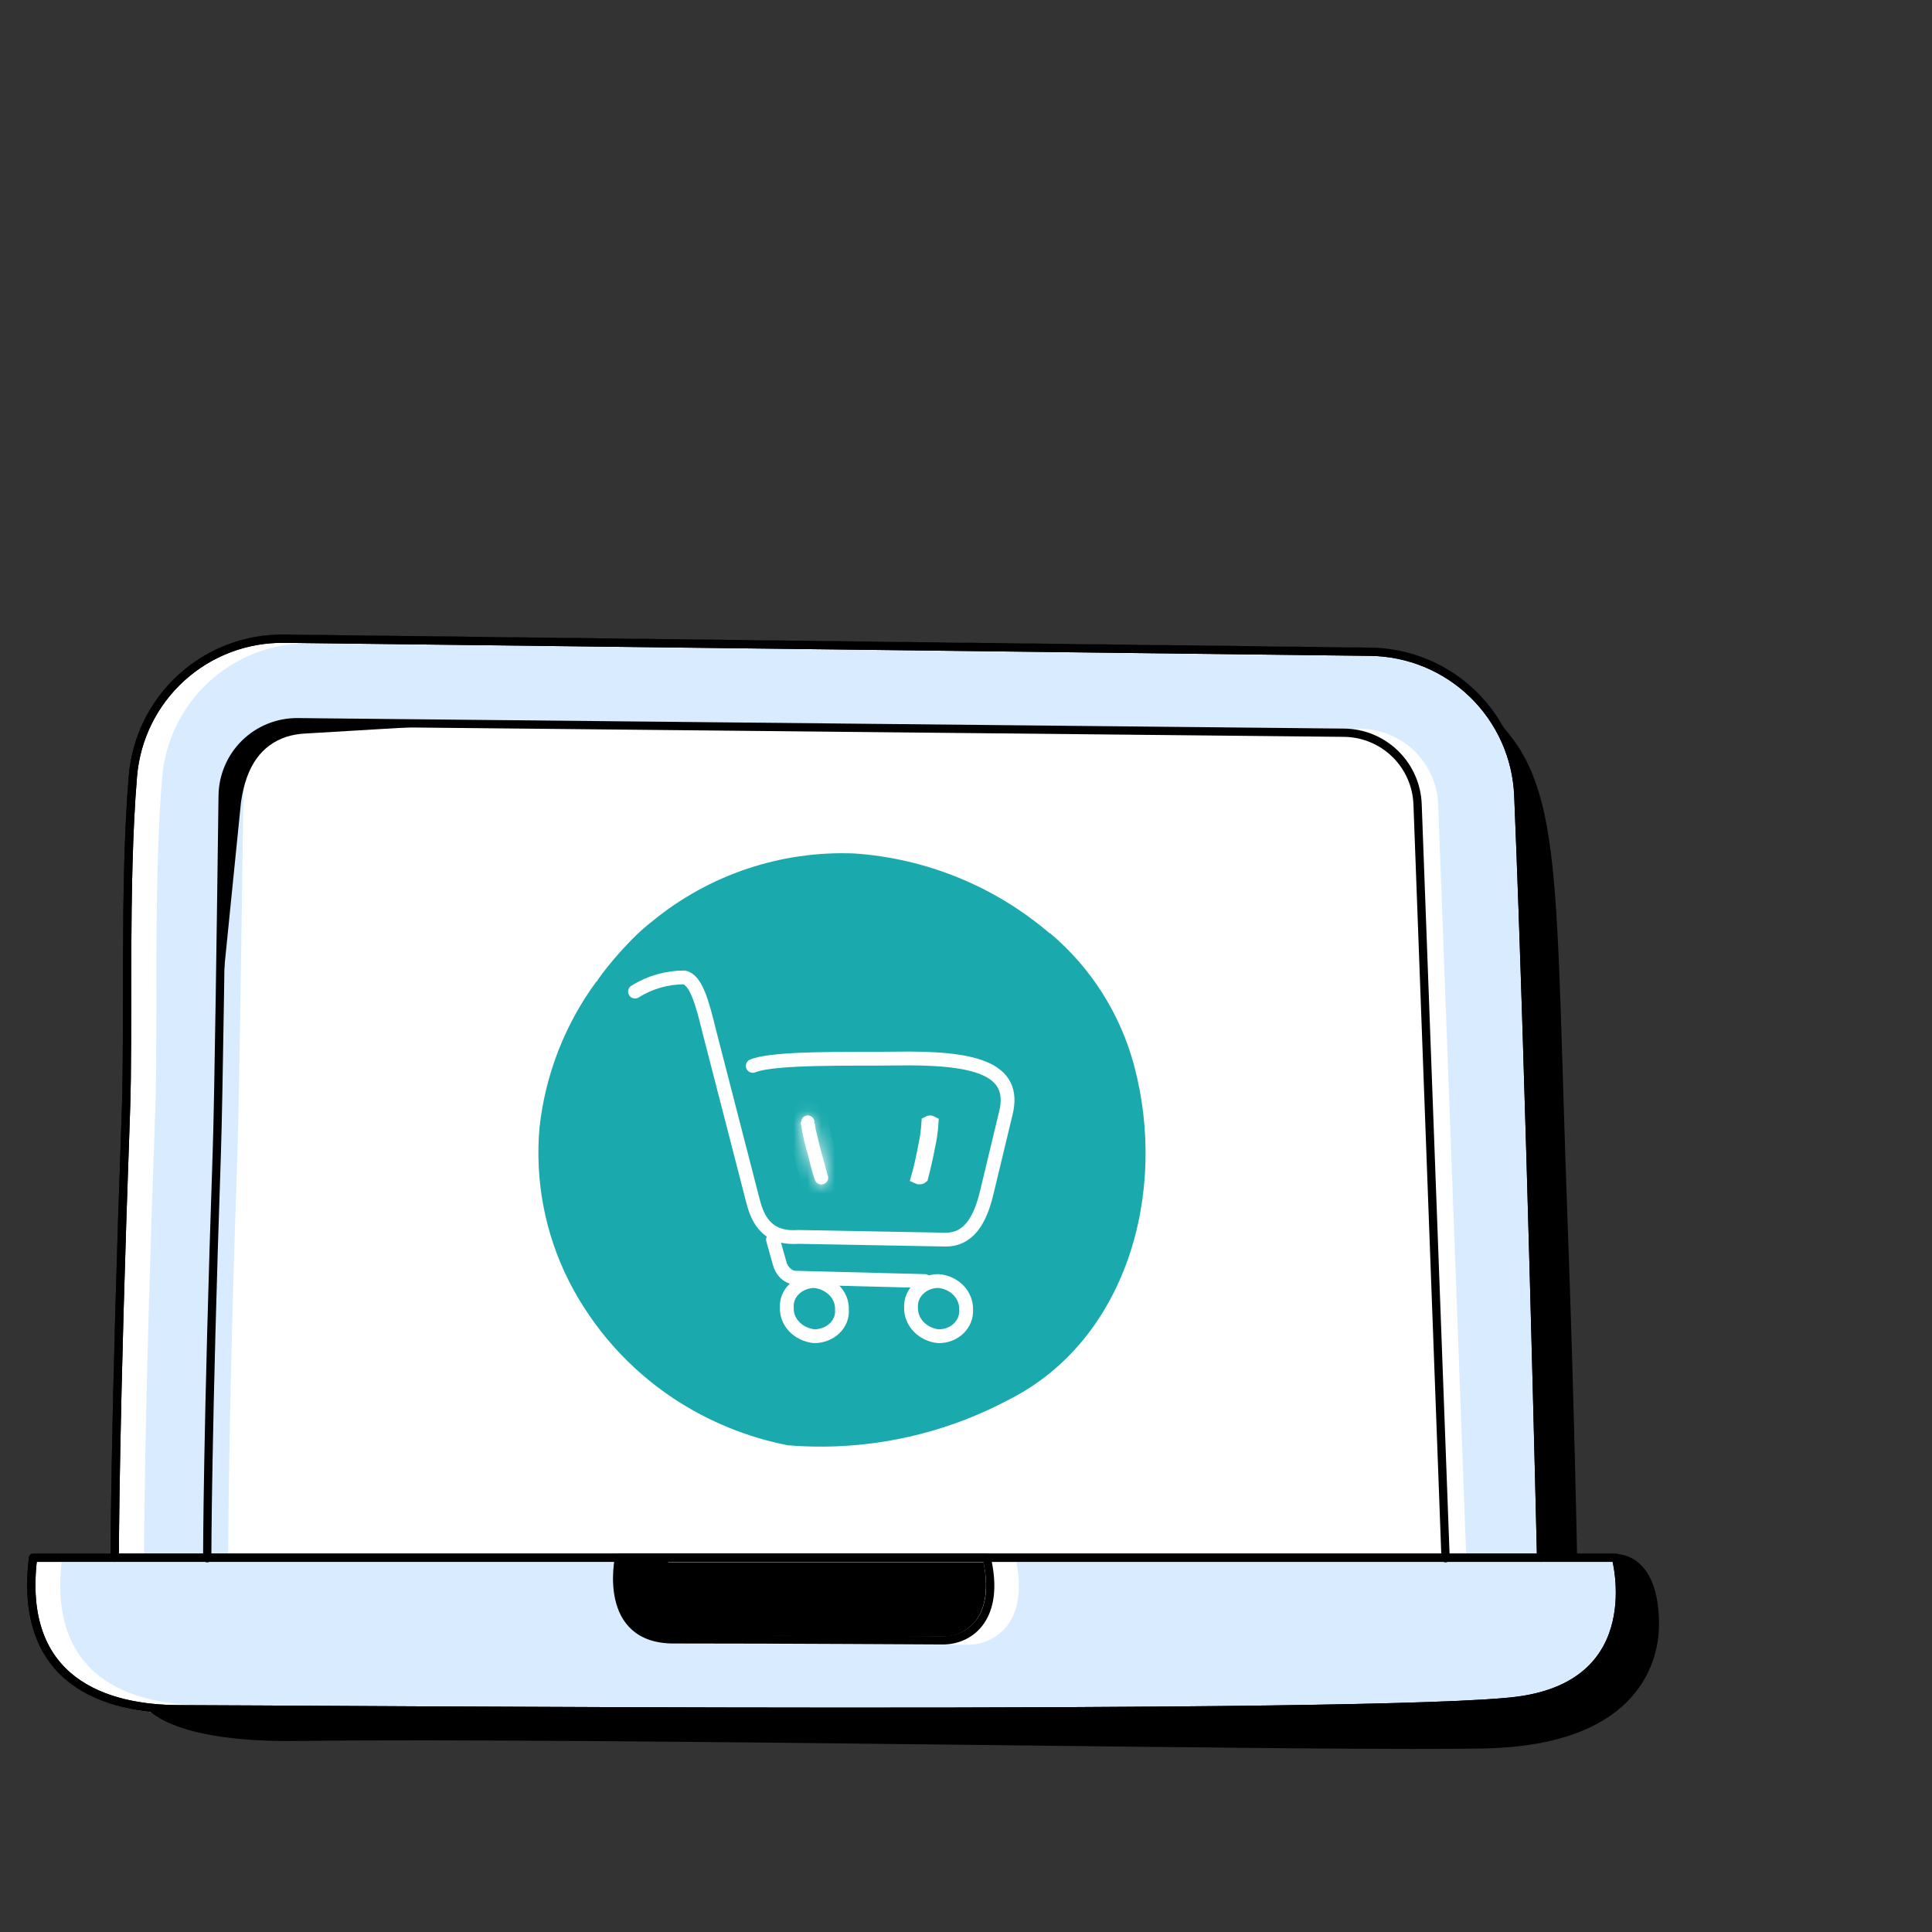
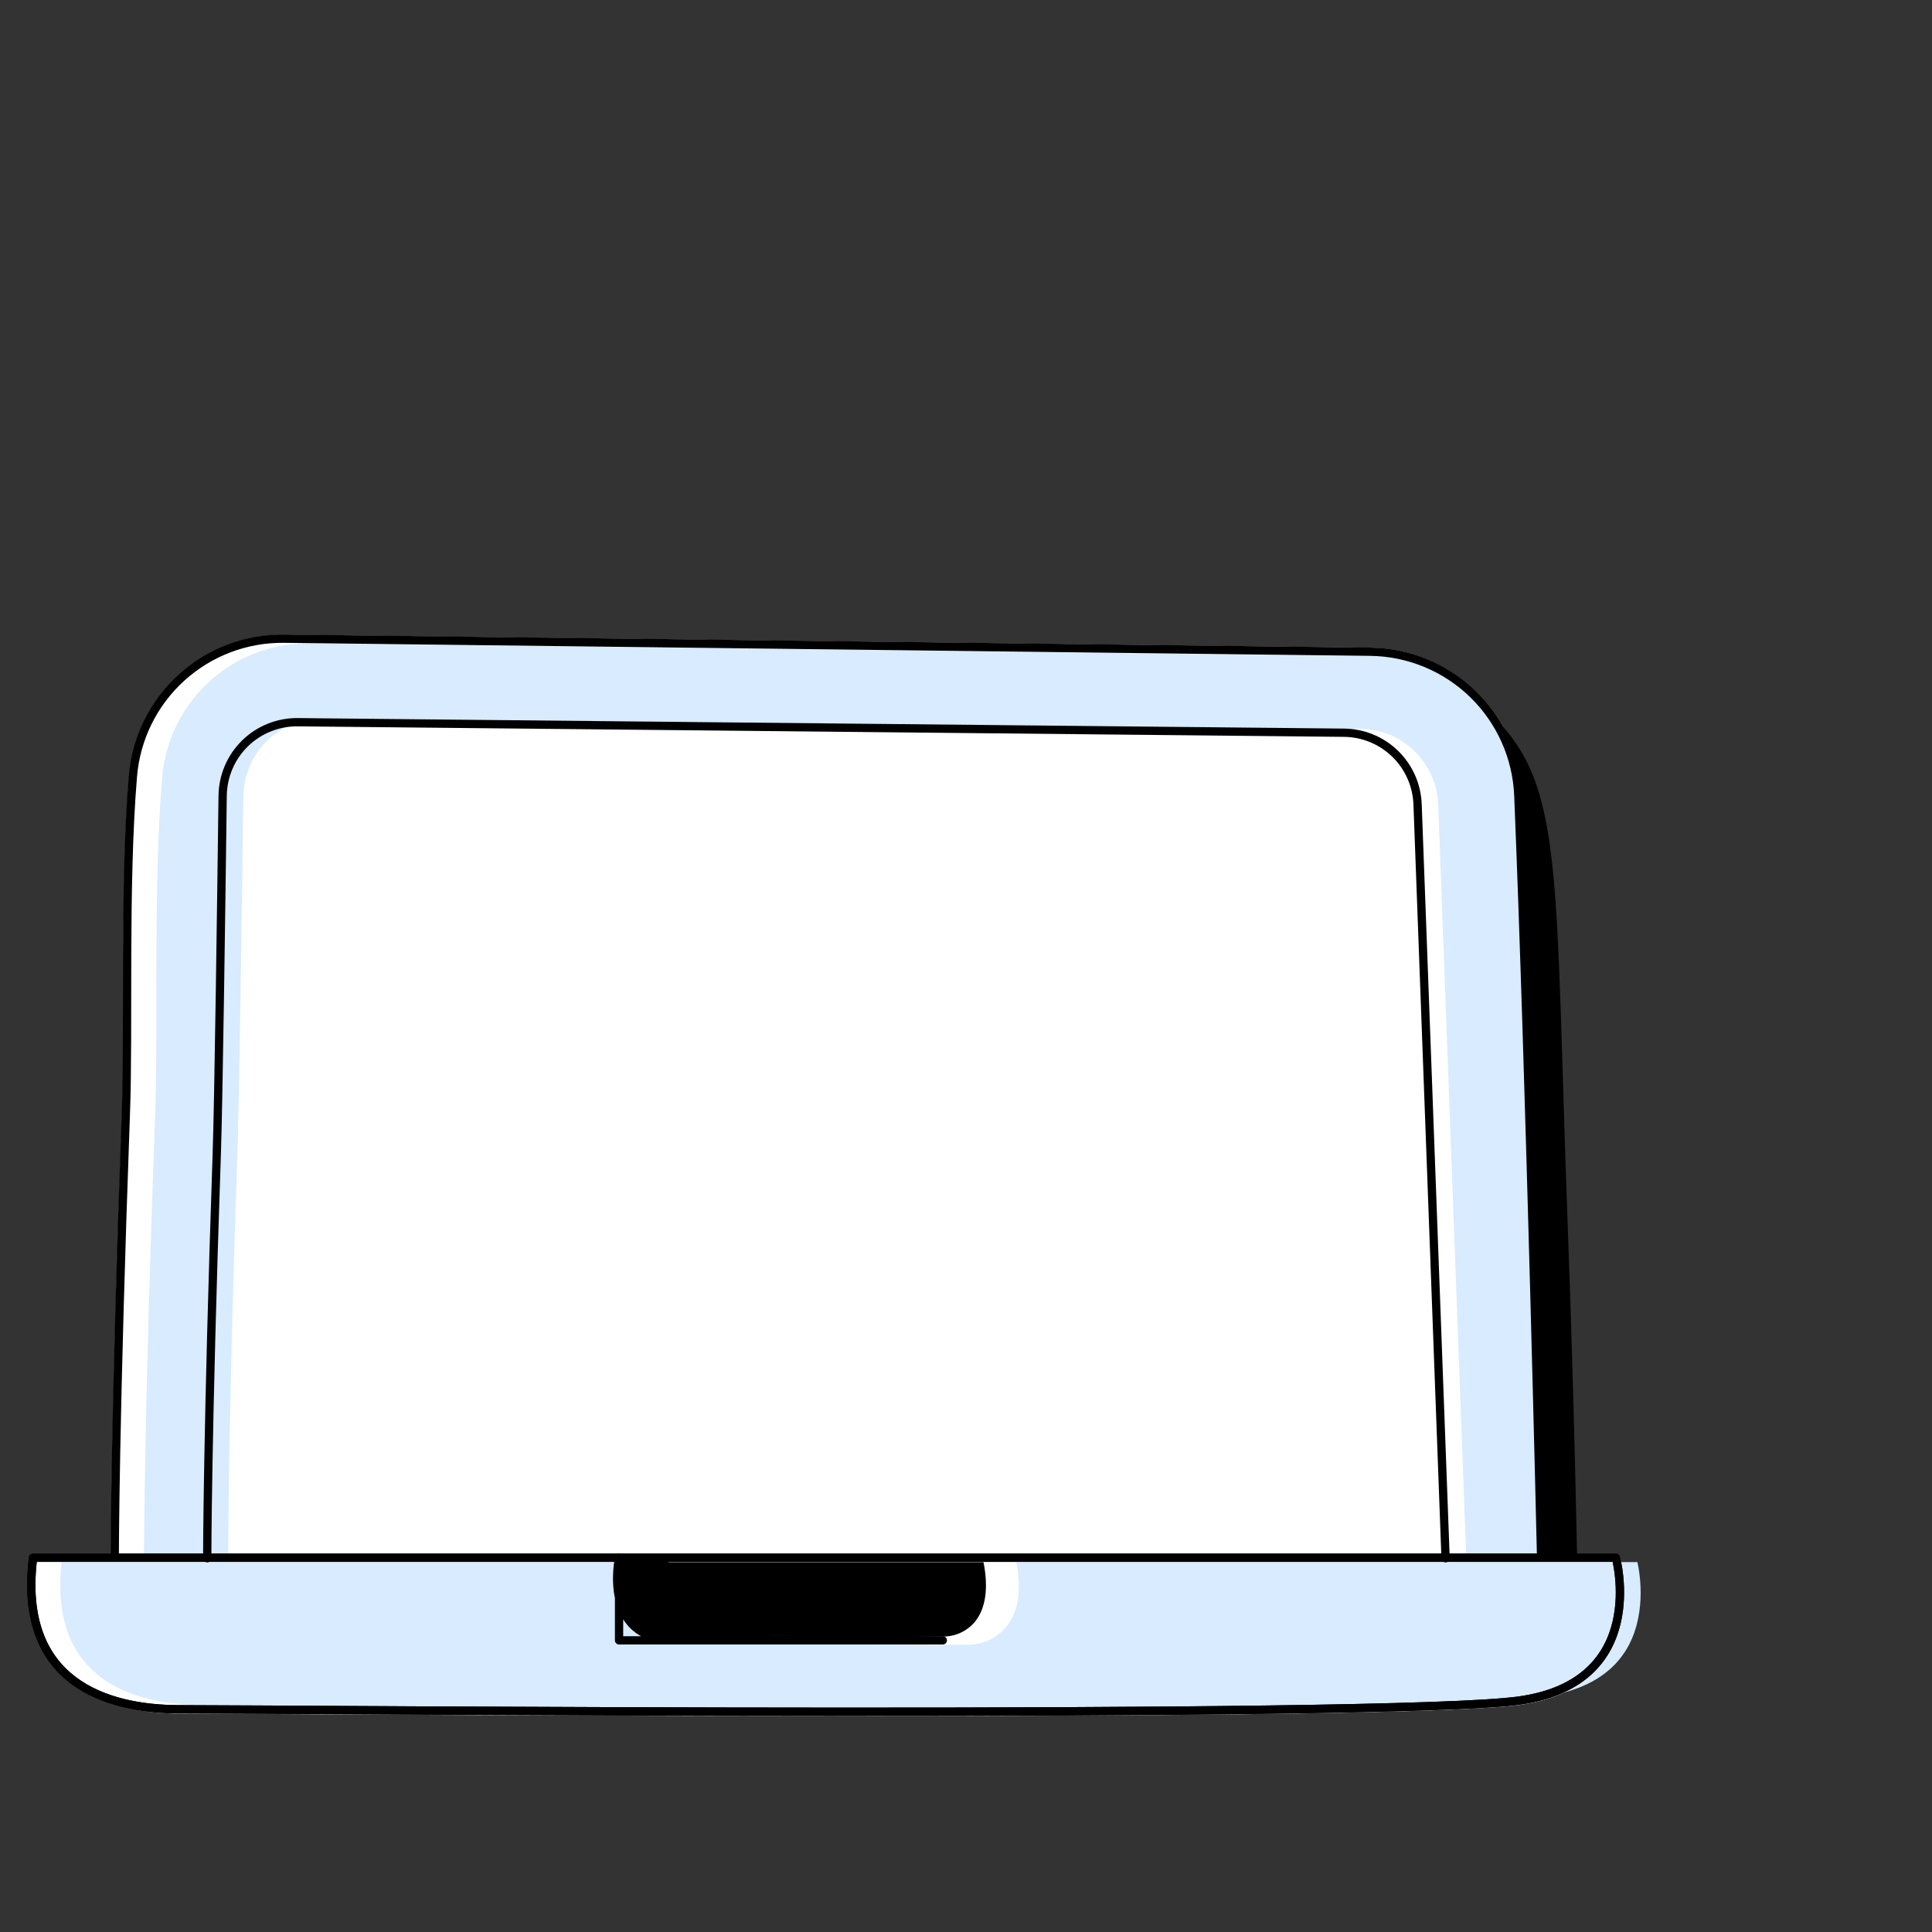
<svg xmlns="http://www.w3.org/2000/svg" width="140" height="140" viewBox="0 0 140 140" fill="none">
  <rect x="0" y="0" width="140" height="140" fill="#333333" stroke="none" />
  <path d="M117.382 112.819C117.365 112.756 117.328 112.7 117.276 112.66C117.224 112.62 117.161 112.598 117.095 112.598H111.949C111.866 109.179 111.112 76.677 110.322 57.656C110.204 54.798 108.996 52.094 106.946 50.1C104.896 48.107 102.159 46.976 99.301 46.94L20.597 46H20.46C17.668 46.015 14.983 47.072 12.93 48.965C10.877 50.857 9.604 53.449 9.361 56.231C8.942 61.267 8.936 67.337 8.936 72.689C8.936 75.683 8.936 78.479 8.852 80.622C8.122 100.618 8.05 110.778 8.044 112.598H2.426C2.354 112.599 2.284 112.626 2.23 112.674C2.176 112.723 2.142 112.789 2.133 112.861C1.696 116.316 2.336 119.04 4.03 120.955C6.375 123.614 10.258 124.176 13.1 124.176L20.807 124.212C30.236 124.266 46.289 124.35 62.271 124.35C83.948 124.35 105.482 124.188 110.137 123.542C113.068 123.135 115.186 121.967 116.437 120.069C118.483 116.938 117.43 112.987 117.382 112.819Z" fill="white" />
  <path d="M104.447 112.597L102.424 58.309C102.377 56.996 101.825 55.753 100.885 54.838C99.944 53.922 98.687 53.405 97.375 53.393L21.591 52.633C20.24 52.622 18.94 53.145 17.974 54.09C17.008 55.034 16.454 56.323 16.433 57.674C16.332 65.702 16.14 79.736 16.009 83.549C15.41 101.611 15.32 110.849 15.315 112.597H104.465H104.447Z" fill="white" />
  <path d="M17.204 83.544C17.336 79.743 17.528 65.709 17.635 57.687C17.656 56.187 18.265 54.755 19.332 53.701C20.399 52.646 21.838 52.055 23.337 52.053H23.391L98.577 52.814C100.042 52.827 101.447 53.404 102.498 54.427C103.549 55.449 104.165 56.838 104.219 58.303L106.241 112.616H112.547C112.464 109.138 111.112 76.695 110.322 57.699C110.21 54.994 109.067 52.435 107.127 50.549C105.187 48.662 102.598 47.592 99.893 47.557L22.386 46.617H22.254C19.615 46.631 17.076 47.63 15.134 49.418C13.191 51.206 11.986 53.655 11.754 56.286C11.335 61.291 11.335 67.35 11.329 72.69C11.329 75.683 11.329 78.491 11.245 80.641C10.515 100.625 10.444 110.784 10.438 112.598H16.54C16.54 110.85 16.582 101.6 17.204 83.544Z" fill="#D8EBFF" />
  <path d="M45.858 117.334C46.224 117.745 46.679 118.067 47.188 118.275C47.697 118.483 48.248 118.57 48.796 118.531C54.899 118.531 61.774 118.567 65.466 118.591H68.308C68.759 118.598 69.206 118.502 69.615 118.312C70.025 118.121 70.386 117.84 70.671 117.49C71.437 116.526 71.634 115.047 71.269 113.203H45.123C45.003 113.904 44.799 116.005 45.858 117.334Z" fill="black" />
  <path d="M118.651 113.195H106.619H106.565H106.493H73.651C74.142 115.662 73.555 117.093 72.945 117.853C72.604 118.274 72.172 118.612 71.682 118.842C71.192 119.072 70.656 119.188 70.115 119.182H67.273C63.581 119.182 56.7 119.122 50.609 119.122C49.972 119.165 49.333 119.06 48.742 118.817C48.151 118.575 47.623 118.2 47.199 117.721C46.002 116.243 46.176 114.063 46.302 113.207H16.876C16.854 113.21 16.832 113.21 16.81 113.207C16.788 113.211 16.766 113.211 16.744 113.207H4.461C4.114 116.356 4.712 118.835 6.256 120.571C8.458 123.062 12.161 123.565 14.878 123.565L22.584 123.6C44.794 123.72 103.777 124.049 111.842 122.936C114.594 122.559 116.575 121.475 117.724 119.733C119.363 117.242 118.854 114.075 118.651 113.195Z" fill="#D8EBFF" />
-   <path d="M120.218 117.716C120.218 112.364 117.029 112.609 117.029 112.609C117.029 112.609 119.471 121.955 109.969 123.272C100.468 124.589 13.741 123.368 10.605 123.721C10.605 123.721 12.173 126.277 21.525 126.157C42.795 125.882 98.23 126.966 107.845 126.69C119.806 126.343 120.218 119.201 120.218 117.716Z" fill="black" />
  <path d="M44.967 112.818C44.741 113.486 44.65 114.191 44.698 114.894C44.746 115.597 44.933 116.283 45.248 116.913C45.99 118.614 46.87 119.248 58.232 118.662C58.232 118.662 53.391 118.662 50.202 117.267C48.569 116.554 48.479 114.465 48.407 112.818H44.967Z" fill="black" />
  <path d="M108.15 51.879C108.15 51.879 109.987 51.879 110.221 62.601C110.508 76.156 110.819 79.879 111.154 90.015C111.573 101.989 111.794 112.855 111.794 112.855H114.283C114.283 112.855 114.074 101.618 113.613 89.117C112.656 63.146 113.374 56.902 108.15 51.879Z" fill="black" />
-   <path d="M8.314 112.88C8.314 112.88 8.314 102.954 9.122 80.611C9.344 74.708 8.973 64.123 9.631 56.238C9.861 53.499 11.119 50.949 13.153 49.102C15.187 47.254 17.845 46.247 20.592 46.282L99.302 47.228C102.083 47.261 104.745 48.361 106.74 50.3C108.735 52.239 109.91 54.87 110.024 57.651C110.861 77.869 111.675 112.88 111.675 112.88" stroke="black" stroke-width="0.6" stroke-linecap="round" stroke-linejoin="round" />
  <path d="M15.016 112.915C15.016 112.915 15.016 103.875 15.71 83.538C15.841 79.718 16.033 65.577 16.134 57.675C16.141 56.965 16.287 56.264 16.565 55.611C16.843 54.958 17.247 54.366 17.754 53.87C18.261 53.374 18.861 52.983 19.52 52.719C20.178 52.456 20.882 52.325 21.591 52.334L97.375 53.095C98.765 53.103 100.099 53.65 101.096 54.619C102.093 55.589 102.676 56.907 102.724 58.297L104.752 112.915" stroke="black" stroke-width="0.6" stroke-linecap="round" stroke-linejoin="round" />
  <path d="M2.397 112.879H117.095C117.095 112.879 119.578 121.913 110.077 123.23C100.576 124.547 20.574 123.859 13.071 123.859C7.656 123.877 1.278 121.859 2.397 112.879Z" stroke="black" stroke-width="0.6" stroke-linecap="round" stroke-linejoin="round" />
-   <path d="M44.859 112.879C44.859 112.879 43.579 118.794 48.808 118.794C57.268 118.794 67.051 118.866 68.319 118.866C70.36 118.866 72.508 117.16 71.496 112.879H44.859Z" stroke="black" stroke-width="0.6" stroke-linecap="round" stroke-linejoin="round" />
+   <path d="M44.859 112.879C44.859 112.879 43.579 118.794 48.808 118.794C57.268 118.794 67.051 118.866 68.319 118.866H44.859Z" stroke="black" stroke-width="0.6" stroke-linecap="round" stroke-linejoin="round" />
  <path d="M8.314 112.88C8.314 112.88 8.314 102.954 9.122 80.611C9.344 74.708 8.973 64.123 9.631 56.238C9.861 53.499 11.119 50.949 13.153 49.102C15.187 47.254 17.845 46.247 20.592 46.282L99.302 47.228C102.083 47.261 104.745 48.361 106.74 50.3C108.735 52.239 109.91 54.87 110.024 57.651C110.861 77.869 111.675 112.88 111.675 112.88" stroke="black" stroke-width="0.6" stroke-linecap="round" stroke-linejoin="round" />
  <path d="M2.397 112.879H117.095C117.095 112.879 119.578 121.913 110.077 123.23C100.576 124.547 20.574 123.859 13.071 123.859C7.656 123.877 1.278 121.859 2.397 112.879Z" stroke="black" stroke-width="0.6" stroke-linecap="round" stroke-linejoin="round" />
-   <path d="M30.566 52.651L21.872 52.363C20.454 52.356 19.087 52.9 18.062 53.88C17.036 54.861 16.431 56.202 16.373 57.62L15.596 76.646L17.462 58.141C17.833 55.501 18.946 53.998 20.753 53.393C21.2 53.254 21.662 53.173 22.129 53.154L30.566 52.651Z" fill="black" />
-   <path d="M73.15 101.4C68.228 104.032 62.653 105.188 57.091 104.73C54.141 104.153 51.331 103.004 48.821 101.348C45.588 99.207 42.966 96.263 41.21 92.803C39.482 89.365 38.75 85.511 39.098 81.678C39.519 77.871 40.932 74.242 43.196 71.153C43.261 71.11 43.31 71.048 43.337 70.975C43.559 70.664 43.789 70.345 44.041 70.041C44.597 69.351 45.182 68.698 45.797 68.068C46.262 67.596 46.758 67.155 47.279 66.748C51.389 63.381 56.587 61.637 61.893 61.845C67.111 62.199 72.077 64.225 76.055 67.623H76.092C79.057 70.121 81.184 73.472 82.183 77.22C84.651 86.447 81.613 97.105 73.15 101.4Z" fill="#1AAAAD" />
  <path d="M46.014 71.855C47.08 71.184 48.319 70.828 49.584 70.828C50.45 71.016 50.901 72.72 51.377 74.662L54.531 86.901C54.826 88.082 55.398 89.811 57.833 89.631L68.543 89.828C70.12 89.828 71.004 88.544 71.506 86.405L72.875 80.713C73.742 77.333 70.475 76.614 64.834 76.708C61.949 76.759 56.169 76.588 54.549 77.239" stroke="white" stroke-miterlimit="10" stroke-linecap="round" />
  <path d="M59.001 92.828C59.57 92.884 60.094 93.13 60.467 93.517C60.84 93.903 61.033 94.401 61.009 94.91C61.028 95.155 60.991 95.401 60.899 95.633C60.806 95.864 60.662 96.077 60.474 96.257C60.285 96.437 60.057 96.58 59.804 96.678C59.551 96.777 59.277 96.828 59.001 96.828C58.436 96.767 57.918 96.519 57.551 96.133C57.183 95.747 56.993 95.252 57.018 94.747C57 94.504 57.038 94.26 57.129 94.03C57.22 93.8 57.362 93.589 57.547 93.41C57.733 93.231 57.957 93.087 58.207 92.987C58.457 92.886 58.727 92.833 59.001 92.828Z" stroke="white" stroke-miterlimit="10" stroke-linecap="round" />
  <path d="M68.001 92.828C68.561 92.873 69.081 93.114 69.455 93.501C69.829 93.888 70.027 94.392 70.011 94.909C70.025 95.159 69.984 95.409 69.889 95.643C69.794 95.878 69.647 96.091 69.459 96.272C69.27 96.451 69.044 96.594 68.793 96.689C68.542 96.785 68.273 96.832 68.001 96.828C67.447 96.772 66.935 96.527 66.567 96.14C66.199 95.753 66.003 95.253 66.016 94.739C66.003 94.492 66.045 94.245 66.139 94.013C66.233 93.781 66.377 93.569 66.563 93.39C66.749 93.211 66.972 93.069 67.219 92.973C67.467 92.876 67.733 92.827 68.001 92.828V92.828Z" stroke="white" stroke-miterlimit="10" stroke-linecap="round" />
  <path d="M56.014 89.828L56.482 91.496C56.552 91.784 56.692 92.041 56.884 92.235C57.077 92.429 57.312 92.55 57.562 92.584L67.014 92.828" stroke="white" stroke-miterlimit="10" stroke-linecap="round" />
  <mask id="path-21-inside-1_61_12139" fill="white">
    <path d="M58.014 81.295C58.128 82.058 58.293 82.813 58.509 83.555C58.671 84.2 58.833 84.853 59.043 85.479C59.253 86.105 60.149 85.806 59.996 85.236C59.844 84.667 59.644 83.985 59.482 83.368C59.377 82.948 59.272 82.537 59.177 82.117C59.128 81.945 59.09 81.77 59.062 81.594C59.062 81.519 59.062 81.454 59.014 81.379C58.967 81.304 59.014 81.323 59.014 81.295C59.014 81.267 59.014 81.426 59.014 81.295C59.012 81.172 58.961 81.055 58.872 80.968C58.783 80.88 58.663 80.831 58.538 80.828C58.411 80.828 58.29 80.877 58.201 80.965C58.111 81.052 58.061 81.171 58.061 81.295H58.014Z" />
  </mask>
  <path d="M58.014 81.295C58.128 82.058 58.293 82.813 58.509 83.555C58.671 84.2 58.833 84.853 59.043 85.479C59.253 86.105 60.149 85.806 59.996 85.236C59.844 84.667 59.644 83.985 59.482 83.368C59.377 82.948 59.272 82.537 59.177 82.117C59.128 81.945 59.09 81.77 59.062 81.594C59.062 81.519 59.062 81.454 59.014 81.379C58.967 81.304 59.014 81.323 59.014 81.295C59.014 81.267 59.014 81.426 59.014 81.295C59.012 81.172 58.961 81.055 58.872 80.968C58.783 80.88 58.663 80.831 58.538 80.828C58.411 80.828 58.29 80.877 58.201 80.965C58.111 81.052 58.061 81.171 58.061 81.295H58.014Z" fill="white" />
  <path d="M58.014 81.295V80.295H56.853L57.025 81.443L58.014 81.295ZM58.509 83.555L59.479 83.311L59.475 83.293L59.469 83.275L58.509 83.555ZM59.482 83.368L58.511 83.611L58.514 83.623L59.482 83.368ZM59.177 82.117L60.152 81.896L60.146 81.871L60.139 81.847L59.177 82.117ZM59.062 81.594H58.062V81.673L58.075 81.751L59.062 81.594ZM59.014 81.295H60.014V81.285L60.014 81.275L59.014 81.295ZM58.538 80.828L58.557 79.828L58.547 79.828H58.538V80.828ZM58.061 81.295V82.295H59.061V81.295H58.061ZM57.025 81.443C57.145 82.251 57.321 83.05 57.549 83.835L59.469 83.275C59.266 82.577 59.11 81.866 59.003 81.147L57.025 81.443ZM57.539 83.799C57.699 84.433 57.871 85.127 58.095 85.797L59.991 85.161C59.796 84.579 59.644 83.966 59.479 83.311L57.539 83.799ZM58.095 85.797C58.229 86.197 58.506 86.52 58.884 86.694C59.243 86.859 59.621 86.858 59.937 86.766C60.545 86.588 61.215 85.921 60.962 84.978L59.03 85.495C58.993 85.356 59.017 85.185 59.11 85.046C59.19 84.928 59.292 84.87 59.374 84.846C59.459 84.822 59.583 84.814 59.72 84.877C59.876 84.949 59.962 85.074 59.991 85.161L58.095 85.797ZM60.962 84.978C60.79 84.335 60.62 83.768 60.449 83.114L58.514 83.623C58.667 84.202 58.897 84.998 59.03 85.495L60.962 84.978ZM60.452 83.126C60.345 82.699 60.244 82.303 60.152 81.896L58.201 82.338C58.3 82.772 58.408 83.197 58.511 83.611L60.452 83.126ZM60.139 81.847C60.102 81.712 60.072 81.575 60.05 81.437L58.075 81.751C58.109 81.965 58.155 82.177 58.214 82.387L60.139 81.847ZM60.062 81.594C60.062 81.52 60.077 81.185 59.858 80.841L58.171 81.917C58.118 81.833 58.085 81.74 58.07 81.654C58.06 81.592 58.062 81.542 58.062 81.594H60.062ZM59.858 80.841C59.866 80.854 59.882 80.88 59.9 80.918C59.917 80.953 59.945 81.017 59.966 81.102C59.987 81.19 60.006 81.321 59.982 81.478C59.956 81.646 59.89 81.792 59.805 81.909C59.729 82.012 59.651 82.076 59.632 82.091C59.627 82.095 59.61 82.108 59.625 82.096C59.631 82.092 59.652 82.075 59.677 82.052C59.729 82.006 59.823 81.912 59.899 81.767C59.979 81.612 60.014 81.449 60.014 81.295H58.014C58.014 81.148 58.048 80.99 58.126 80.841C58.2 80.7 58.29 80.61 58.338 80.567C58.361 80.546 58.381 80.531 58.385 80.528C58.398 80.517 58.379 80.532 58.372 80.538C58.349 80.556 58.267 80.623 58.189 80.731C58.1 80.851 58.032 81.002 58.005 81.176C57.98 81.339 57.999 81.478 58.023 81.575C58.046 81.669 58.078 81.744 58.102 81.793C58.126 81.843 58.151 81.885 58.171 81.917L59.858 80.841ZM60.014 81.295C60.014 81.295 60.014 81.295 60.014 81.295C60.014 81.295 60.014 81.295 60.014 81.295C60.014 81.295 60.014 81.295 60.014 81.295C60.014 81.295 60.014 81.294 60.014 81.294C60.014 81.294 60.014 81.294 60.014 81.294C60.014 81.294 60.014 81.294 60.014 81.294C60.014 81.294 60.014 81.294 60.014 81.294C60.014 81.294 60.014 81.294 60.014 81.294C60.014 81.294 60.014 81.294 60.014 81.294C60.014 81.294 60.014 81.294 60.014 81.294C60.014 81.294 60.014 81.294 60.014 81.293C60.014 81.293 60.014 81.293 60.014 81.293C60.014 81.293 60.014 81.293 60.014 81.293C60.014 81.293 60.014 81.293 60.014 81.293C60.014 81.293 60.014 81.293 60.014 81.293C60.014 81.293 60.014 81.293 60.014 81.293C60.014 81.293 60.014 81.293 60.014 81.293C60.014 81.293 60.014 81.293 60.014 81.293C60.014 81.293 60.014 81.293 60.014 81.293C60.014 81.293 60.014 81.293 60.014 81.293C60.014 81.293 60.014 81.293 60.014 81.293C60.014 81.293 60.014 81.293 60.014 81.293C60.014 81.293 60.014 81.292 60.014 81.292C60.014 81.292 60.014 81.292 60.014 81.292C60.014 81.292 60.014 81.292 60.014 81.292C60.014 81.292 60.014 81.292 60.014 81.292C60.014 81.292 60.014 81.292 60.014 81.292C60.014 81.292 60.014 81.292 60.014 81.292C60.014 81.292 60.014 81.292 60.014 81.292C60.014 81.292 60.014 81.292 60.014 81.292C60.014 81.292 60.014 81.292 60.014 81.292C60.014 81.292 60.014 81.292 60.014 81.292C60.014 81.292 60.014 81.292 60.014 81.292C60.014 81.292 60.014 81.292 60.014 81.292C60.014 81.292 60.014 81.292 60.014 81.292C60.014 81.292 60.014 81.292 60.014 81.292C60.014 81.292 60.014 81.292 60.014 81.292C60.014 81.292 60.014 81.292 60.014 81.292C60.014 81.292 60.014 81.292 60.014 81.292C60.014 81.292 60.014 81.292 60.014 81.292C60.014 81.292 60.014 81.292 60.014 81.292C60.014 81.292 60.014 81.292 60.014 81.292C60.014 81.292 60.014 81.292 60.014 81.292C59.014 81.292 58.014 81.292 58.014 81.292C58.014 81.292 58.014 81.292 58.014 81.292C58.014 81.292 58.014 81.292 58.014 81.292C58.014 81.292 58.014 81.292 58.014 81.292C58.014 81.292 58.014 81.292 58.014 81.292C58.014 81.292 58.014 81.292 58.014 81.292C58.014 81.292 58.014 81.292 58.014 81.292C58.014 81.292 58.014 81.292 58.014 81.292C58.014 81.292 58.014 81.292 58.014 81.292C58.014 81.292 58.014 81.292 58.014 81.292C58.014 81.292 58.014 81.292 58.014 81.292C58.014 81.292 58.014 81.292 58.014 81.292C58.014 81.292 58.014 81.292 58.014 81.292C58.014 81.292 58.014 81.292 58.014 81.292C58.014 81.292 58.014 81.292 58.014 81.292C58.014 81.292 58.014 81.292 58.014 81.292C58.014 81.292 58.014 81.292 58.014 81.292C58.014 81.292 58.014 81.292 58.014 81.292C58.014 81.292 58.014 81.292 58.014 81.292C58.014 81.292 58.014 81.292 58.014 81.292C58.014 81.292 58.014 81.292 58.014 81.292C58.014 81.292 58.014 81.293 58.014 81.293C58.014 81.293 58.014 81.293 58.014 81.293C58.014 81.293 58.014 81.293 58.014 81.293C58.014 81.293 58.014 81.293 58.014 81.293C58.014 81.293 58.014 81.293 58.014 81.293C58.014 81.293 58.014 81.293 58.014 81.293C58.014 81.293 58.014 81.293 58.014 81.293C58.014 81.293 58.014 81.293 58.014 81.293C58.014 81.293 58.014 81.293 58.014 81.293C58.014 81.293 58.014 81.293 58.014 81.293C58.014 81.293 58.014 81.293 58.014 81.293C58.014 81.293 58.014 81.293 58.014 81.293C58.014 81.293 58.014 81.293 58.014 81.293C58.014 81.293 58.014 81.294 58.014 81.294C58.014 81.294 58.014 81.294 58.014 81.294C58.014 81.294 58.014 81.294 58.014 81.294C58.014 81.294 58.014 81.294 58.014 81.294C58.014 81.294 58.014 81.294 58.014 81.294C58.014 81.294 58.014 81.294 58.014 81.294C58.014 81.294 58.014 81.294 58.014 81.294C58.014 81.294 58.014 81.294 58.014 81.294C58.014 81.294 58.014 81.294 58.014 81.294C58.014 81.295 58.014 81.295 58.014 81.295C58.014 81.295 58.014 81.295 58.014 81.295C58.014 81.295 58.014 81.295 58.014 81.295C58.014 81.295 58.014 81.295 58.014 81.295C58.014 81.295 58.014 81.295 58.014 81.295C58.014 81.295 58.014 81.295 58.014 81.295C58.014 81.295 58.014 81.295 58.014 81.296C58.014 81.296 58.014 81.296 58.014 81.296C58.014 81.296 58.014 81.296 58.014 81.296C58.014 81.296 58.014 81.296 58.014 81.296C58.014 81.296 58.014 81.296 58.014 81.296C58.014 81.296 58.014 81.296 58.014 81.296C58.014 81.296 58.014 81.296 58.014 81.296C58.014 81.296 58.014 81.296 58.014 81.296C58.014 81.297 58.014 81.297 58.014 81.297C58.014 81.297 58.014 81.297 58.014 81.297C58.014 81.297 58.014 81.297 58.014 81.297C58.014 81.297 58.014 81.297 58.014 81.297C58.014 81.297 58.014 81.297 58.014 81.297C58.014 81.297 58.014 81.297 58.014 81.297C58.014 81.297 58.014 81.298 58.014 81.298C58.014 81.298 58.014 81.298 58.014 81.298C58.014 81.298 58.014 81.298 58.014 81.298C58.014 81.298 58.014 81.298 58.014 81.298C58.014 81.298 58.014 81.298 58.014 81.298C58.014 81.298 58.014 81.299 58.014 81.299C58.014 81.299 58.014 81.299 58.014 81.299C58.014 81.299 58.014 81.299 58.014 81.299C58.014 81.299 58.014 81.299 58.014 81.299C58.014 81.299 58.014 81.299 58.014 81.299C58.014 81.299 58.014 81.299 58.014 81.299C58.014 81.299 58.014 81.3 58.014 81.3C58.014 81.3 58.014 81.3 58.014 81.3C58.014 81.3 58.014 81.3 58.014 81.3C58.014 81.3 58.014 81.3 58.014 81.3C58.014 81.3 58.014 81.3 58.014 81.3C58.014 81.3 58.014 81.301 58.014 81.301C58.014 81.301 58.014 81.301 58.014 81.301C58.014 81.301 58.014 81.301 58.014 81.301C58.014 81.301 58.014 81.301 58.014 81.301C58.014 81.301 58.014 81.301 58.014 81.302C58.014 81.302 58.014 81.302 58.014 81.302C58.014 81.302 58.014 81.302 58.014 81.302C58.014 81.302 58.014 81.302 58.014 81.302C58.014 81.302 58.014 81.302 58.014 81.302C58.014 81.302 58.014 81.302 58.014 81.302C58.014 81.303 58.014 81.303 58.014 81.303C58.014 81.303 58.014 81.303 58.014 81.303C58.014 81.303 58.014 81.303 58.014 81.303C58.014 81.303 58.014 81.303 58.014 81.303C58.014 81.303 58.014 81.303 58.014 81.304C58.014 81.304 58.014 81.304 58.014 81.304C58.014 81.304 58.014 81.304 58.014 81.304C58.014 81.304 58.014 81.304 58.014 81.304C58.014 81.304 58.014 81.304 58.014 81.305C58.014 81.305 58.014 81.305 58.014 81.305C58.014 81.305 58.014 81.305 58.014 81.305C58.014 81.305 58.014 81.305 58.014 81.305C58.014 81.305 58.014 81.305 58.014 81.305C58.014 81.305 58.014 81.306 58.014 81.306C58.014 81.306 58.014 81.306 58.014 81.306C58.014 81.306 58.014 81.306 58.014 81.306C58.014 81.306 58.014 81.306 58.014 81.306C58.014 81.306 58.014 81.306 58.014 81.307C58.014 81.307 58.014 81.307 58.014 81.307C58.014 81.307 58.014 81.307 58.014 81.307C58.014 81.307 58.014 81.307 58.014 81.307C58.014 81.307 58.014 81.308 58.014 81.308C58.014 81.308 58.014 81.308 58.014 81.308C58.014 81.308 58.014 81.308 58.014 81.308C58.014 81.308 58.014 81.308 58.014 81.308C58.014 81.308 58.014 81.308 58.014 81.308C58.014 81.309 58.014 81.309 58.014 81.309C58.014 81.309 58.014 81.309 58.014 81.309C58.014 81.309 58.014 81.309 58.014 81.309C58.014 81.309 58.014 81.309 58.014 81.309C58.014 81.31 58.014 81.31 58.014 81.31C58.014 81.31 58.014 81.31 58.014 81.31C58.014 81.31 58.014 81.31 58.014 81.31C58.014 81.31 58.014 81.31 58.014 81.311C58.014 81.311 58.014 81.311 58.014 81.311C58.014 81.311 58.014 81.311 58.014 81.311C58.014 81.311 58.014 81.311 58.014 81.311C58.014 81.311 58.014 81.311 58.014 81.311C58.014 81.312 58.014 81.312 58.014 81.312C58.014 81.312 58.014 81.312 58.014 81.312C58.014 81.312 58.014 81.312 58.014 81.312C58.014 81.312 58.014 81.312 58.014 81.313C58.014 81.313 58.014 81.313 58.014 81.313C58.014 81.313 58.014 81.313 58.014 81.313C58.014 81.313 58.014 81.313 58.014 81.313C58.014 81.313 58.014 81.314 58.014 81.314C58.014 81.314 58.014 81.314 58.014 81.314C58.014 81.314 58.014 81.314 58.014 81.314C58.014 81.314 58.014 81.314 58.014 81.314C58.014 81.314 58.014 81.314 58.014 81.315C58.014 81.315 58.014 81.315 58.014 81.315C58.014 81.315 58.014 81.315 58.014 81.315C58.014 81.315 58.014 81.315 58.014 81.315C58.014 81.316 58.014 81.316 58.014 81.316C58.014 81.316 58.014 81.316 58.014 81.316C58.014 81.316 58.014 81.316 58.014 81.316C58.014 81.316 58.014 81.316 58.014 81.317C58.014 81.317 58.014 81.317 58.014 81.317C58.014 81.317 58.014 81.317 58.014 81.317C58.014 81.317 58.014 81.317 58.014 81.317C58.014 81.317 58.014 81.317 58.014 81.317C58.014 81.318 58.014 81.318 58.014 81.318C58.014 81.318 58.014 81.318 58.014 81.318C58.014 81.318 58.014 81.318 58.014 81.318C58.014 81.318 58.014 81.319 58.014 81.319C58.014 81.319 58.014 81.319 58.014 81.319C58.014 81.319 58.014 81.319 58.014 81.319C58.014 81.319 58.014 81.319 58.014 81.319C58.014 81.32 58.014 81.32 58.014 81.32C58.014 81.32 58.014 81.32 58.014 81.32C58.014 81.32 58.014 81.32 58.014 81.32C58.014 81.32 58.014 81.32 58.014 81.32C58.014 81.32 58.014 81.321 58.014 81.321C58.014 81.321 58.014 81.321 58.014 81.321C58.014 81.321 58.014 81.321 58.014 81.321C58.014 81.321 58.014 81.321 58.014 81.322C58.014 81.322 58.014 81.322 58.014 81.322C58.014 81.322 58.014 81.322 58.014 81.322C58.014 81.322 58.014 81.322 58.014 81.322C58.014 81.322 58.014 81.323 58.014 81.323C58.014 81.323 58.014 81.323 58.014 81.323C58.014 81.323 58.014 81.323 58.014 81.323C58.014 81.323 58.014 81.323 58.014 81.323C58.014 81.323 58.014 81.323 58.014 81.324C58.014 81.324 58.014 81.324 58.014 81.324C58.014 81.324 58.014 81.324 58.014 81.324C58.014 81.324 58.014 81.324 58.014 81.324C58.014 81.325 58.014 81.325 58.014 81.325C58.014 81.325 58.014 81.325 58.014 81.325C58.014 81.325 58.014 81.325 58.014 81.325C58.014 81.325 58.014 81.325 58.014 81.325C58.014 81.326 58.014 81.326 58.014 81.326C58.014 81.326 58.014 81.326 58.014 81.326C58.014 81.326 58.014 81.326 58.014 81.326C58.014 81.326 58.014 81.326 58.014 81.326C58.014 81.327 58.014 81.327 58.014 81.327C58.014 81.327 58.014 81.327 58.014 81.327C58.014 81.327 58.014 81.327 58.014 81.327C58.014 81.327 58.014 81.327 58.014 81.328C58.014 81.328 58.014 81.328 58.014 81.328C58.014 81.328 58.014 81.328 58.014 81.328C58.014 81.328 58.014 81.328 58.014 81.328C58.014 81.328 58.014 81.328 58.014 81.329C58.014 81.329 58.014 81.329 58.014 81.329C58.014 81.329 58.014 81.329 58.014 81.329C58.014 81.329 58.014 81.329 58.014 81.329C58.014 81.329 58.014 81.329 58.014 81.329C58.014 81.33 58.014 81.33 58.014 81.33C58.014 81.33 58.014 81.33 58.014 81.33C58.014 81.33 58.014 81.33 58.014 81.33C58.014 81.33 58.014 81.33 58.014 81.331C58.014 81.331 58.014 81.331 58.014 81.331C58.014 81.331 58.014 81.331 58.014 81.331C58.014 81.331 58.014 81.331 58.014 81.331C58.014 81.331 58.014 81.331 58.014 81.332C58.014 81.332 58.014 81.332 58.014 81.332C58.014 81.332 58.014 81.332 58.014 81.332C58.014 81.332 58.014 81.332 58.014 81.332C58.014 81.332 58.014 81.332 58.014 81.332C58.014 81.332 58.014 81.333 58.014 81.333C58.014 81.333 58.014 81.333 58.014 81.333C58.014 81.333 58.014 81.333 58.014 81.333C58.014 81.333 58.014 81.333 58.014 81.333C58.014 81.334 58.014 81.334 58.014 81.334C58.014 81.334 58.014 81.334 58.014 81.334C58.014 81.334 58.014 81.334 58.014 81.334C58.014 81.334 58.014 81.334 58.014 81.334C58.014 81.334 58.014 81.335 58.014 81.335C58.014 81.335 58.014 81.335 58.014 81.335C58.014 81.335 58.014 81.335 58.014 81.335C58.014 81.335 58.014 81.335 58.014 81.335C58.014 81.335 58.014 81.335 58.014 81.335C58.014 81.335 58.014 81.336 58.014 81.336C58.014 81.336 58.014 81.336 58.014 81.336C58.014 81.336 58.014 81.336 58.014 81.336C58.014 81.336 58.014 81.336 58.014 81.336C58.014 81.336 58.014 81.337 58.014 81.337C58.014 81.337 58.014 81.337 58.014 81.337C58.014 81.337 58.014 81.337 58.014 81.337C58.014 81.337 58.014 81.337 58.014 81.337C58.014 81.337 58.014 81.337 58.014 81.337C58.014 81.338 58.014 81.338 58.014 81.338C58.014 81.338 58.014 81.338 58.014 81.338C58.014 81.338 58.014 81.338 58.014 81.338C58.014 81.338 58.014 81.338 58.014 81.338C58.014 81.338 58.014 81.338 58.014 81.338C58.014 81.338 58.014 81.338 58.014 81.339C58.014 81.339 58.014 81.339 58.014 81.339C58.014 81.339 58.014 81.339 58.014 81.339C58.014 81.339 58.014 81.339 58.014 81.339C58.014 81.339 58.014 81.339 58.014 81.339C58.014 81.34 58.014 81.34 58.014 81.34C58.014 81.34 58.014 81.34 58.014 81.34C58.014 81.34 58.014 81.34 58.014 81.34C58.014 81.34 58.014 81.34 58.014 81.34C58.014 81.34 58.014 81.34 58.014 81.34C58.014 81.34 58.014 81.341 58.014 81.341C58.014 81.341 58.014 81.341 58.014 81.341C58.014 81.341 58.014 81.341 58.014 81.341C58.014 81.341 58.014 81.341 58.014 81.341C58.014 81.341 58.014 81.341 58.014 81.341C58.014 81.341 58.014 81.341 58.014 81.341C58.014 81.341 58.014 81.341 58.014 81.342C58.014 81.342 58.014 81.342 58.014 81.342C58.014 81.342 58.014 81.342 58.014 81.342C58.014 81.342 58.014 81.342 58.014 81.342C58.014 81.342 58.014 81.342 58.014 81.342C58.014 81.342 58.014 81.342 58.014 81.342C58.014 81.343 58.014 81.343 58.014 81.343C58.014 81.343 58.014 81.343 58.014 81.343C58.014 81.343 58.014 81.343 58.014 81.343C58.014 81.343 58.014 81.343 58.014 81.343C58.014 81.343 58.014 81.343 58.014 81.343C58.014 81.343 58.014 81.343 58.014 81.343C58.014 81.343 58.014 81.343 58.014 81.344C58.014 81.344 58.014 81.344 58.014 81.344C58.014 81.344 58.014 81.344 58.014 81.344C58.014 81.344 58.014 81.344 58.014 81.344C58.014 81.344 58.014 81.344 58.014 81.344C58.014 81.344 58.014 81.344 58.014 81.344C58.014 81.344 58.014 81.344 58.014 81.344C58.014 81.344 58.014 81.344 58.014 81.344C58.014 81.344 58.014 81.344 58.014 81.345C58.014 81.345 58.014 81.345 58.014 81.345C58.014 81.345 58.014 81.345 58.014 81.345C58.014 81.345 58.014 81.345 58.014 81.345C58.014 81.345 58.014 81.345 58.014 81.345C58.014 81.345 58.014 81.345 58.014 81.345C58.014 81.345 58.014 81.345 58.014 81.345C58.014 81.345 58.014 81.345 58.014 81.345C58.014 81.345 58.014 81.346 58.014 81.346C58.014 81.346 58.014 81.346 58.014 81.346C58.014 81.346 58.014 81.346 58.014 81.346C58.014 81.346 58.014 81.346 58.014 81.346C58.014 81.346 58.014 81.346 58.014 81.346C58.014 81.346 58.014 81.346 58.014 81.346C58.014 81.346 58.014 81.346 58.014 81.346C58.014 81.346 58.014 81.346 58.014 81.346C58.014 81.346 58.014 81.346 58.014 81.346C58.014 81.346 58.014 81.346 58.014 81.346C58.014 81.346 58.014 81.346 58.014 81.346C58.014 81.346 58.014 81.347 58.014 81.347C58.014 81.347 58.014 81.347 58.014 81.347C58.014 81.347 58.014 81.347 58.014 81.347C58.014 81.347 58.014 81.347 58.014 81.347C58.014 81.347 58.014 81.347 58.014 81.347C58.014 81.347 58.014 81.347 58.014 81.347C58.014 81.347 58.014 81.347 58.014 81.347C58.014 81.347 58.014 81.347 58.014 81.347C58.014 81.347 58.014 81.347 58.014 81.347C58.014 81.347 58.014 81.347 58.014 81.347C58.014 81.347 58.014 81.347 58.014 81.347C58.014 81.347 58.014 81.347 58.014 81.347C58.014 81.347 58.014 81.347 58.014 81.347C58.014 81.347 58.014 81.347 58.014 81.347C58.014 81.347 58.014 81.347 58.014 81.347C58.014 81.347 58.014 81.347 58.014 81.347C58.014 81.347 58.014 81.347 58.014 81.347C58.014 81.347 58.014 81.347 58.014 81.347C58.014 81.347 58.014 81.347 58.014 81.347C58.014 81.347 58.014 81.347 58.014 81.347C58.014 81.347 58.014 81.347 58.014 81.347C58.014 81.347 58.014 81.347 58.014 81.347C58.014 81.347 58.014 81.347 58.014 81.347C58.014 81.347 58.014 81.347 58.014 81.347C58.014 81.347 58.014 81.347 58.014 81.347C58.014 81.347 59.014 81.347 60.014 81.347C60.014 81.347 60.014 81.347 60.014 81.347C60.014 81.347 60.014 81.347 60.014 81.347C60.014 81.347 60.014 81.347 60.014 81.347C60.014 81.347 60.014 81.347 60.014 81.347C60.014 81.347 60.014 81.347 60.014 81.347C60.014 81.347 60.014 81.347 60.014 81.347C60.014 81.347 60.014 81.347 60.014 81.347C60.014 81.347 60.014 81.347 60.014 81.347C60.014 81.347 60.014 81.347 60.014 81.347C60.014 81.347 60.014 81.347 60.014 81.347C60.014 81.347 60.014 81.347 60.014 81.347C60.014 81.347 60.014 81.347 60.014 81.347C60.014 81.347 60.014 81.347 60.014 81.347C60.014 81.347 60.014 81.347 60.014 81.347C60.014 81.347 60.014 81.347 60.014 81.347C60.014 81.347 60.014 81.347 60.014 81.347C60.014 81.347 60.014 81.347 60.014 81.347C60.014 81.347 60.014 81.347 60.014 81.347C60.014 81.347 60.014 81.347 60.014 81.347C60.014 81.347 60.014 81.347 60.014 81.347C60.014 81.347 60.014 81.347 60.014 81.347C60.014 81.347 60.014 81.347 60.014 81.347C60.014 81.347 60.014 81.347 60.014 81.347C60.014 81.347 60.014 81.346 60.014 81.346C60.014 81.346 60.014 81.346 60.014 81.346C60.014 81.346 60.014 81.346 60.014 81.346C60.014 81.346 60.014 81.346 60.014 81.346C60.014 81.346 60.014 81.346 60.014 81.346C60.014 81.346 60.014 81.346 60.014 81.346C60.014 81.346 60.014 81.346 60.014 81.346C60.014 81.346 60.014 81.346 60.014 81.346C60.014 81.346 60.014 81.346 60.014 81.346C60.014 81.346 60.014 81.346 60.014 81.345C60.014 81.345 60.014 81.345 60.014 81.345C60.014 81.345 60.014 81.345 60.014 81.345C60.014 81.345 60.014 81.345 60.014 81.345C60.014 81.345 60.014 81.345 60.014 81.345C60.014 81.345 60.014 81.345 60.014 81.345C60.014 81.345 60.014 81.345 60.014 81.345C60.014 81.345 60.014 81.344 60.014 81.344C60.014 81.344 60.014 81.344 60.014 81.344C60.014 81.344 60.014 81.344 60.014 81.344C60.014 81.344 60.014 81.344 60.014 81.344C60.014 81.344 60.014 81.344 60.014 81.344C60.014 81.344 60.014 81.344 60.014 81.344C60.014 81.344 60.014 81.344 60.014 81.344C60.014 81.343 60.014 81.343 60.014 81.343C60.014 81.343 60.014 81.343 60.014 81.343C60.014 81.343 60.014 81.343 60.014 81.343C60.014 81.343 60.014 81.343 60.014 81.343C60.014 81.343 60.014 81.343 60.014 81.343C60.014 81.343 60.014 81.342 60.014 81.342C60.014 81.342 60.014 81.342 60.014 81.342C60.014 81.342 60.014 81.342 60.014 81.342C60.014 81.342 60.014 81.342 60.014 81.342C60.014 81.342 60.014 81.341 60.014 81.341C60.014 81.341 60.014 81.341 60.014 81.341C60.014 81.341 60.014 81.341 60.014 81.341C60.014 81.341 60.014 81.341 60.014 81.341C60.014 81.341 60.014 81.341 60.014 81.341C60.014 81.341 60.014 81.34 60.014 81.34C60.014 81.34 60.014 81.34 60.014 81.34C60.014 81.34 60.014 81.34 60.014 81.34C60.014 81.34 60.014 81.34 60.014 81.34C60.014 81.339 60.014 81.339 60.014 81.339C60.014 81.339 60.014 81.339 60.014 81.339C60.014 81.339 60.014 81.339 60.014 81.339C60.014 81.339 60.014 81.338 60.014 81.338C60.014 81.338 60.014 81.338 60.014 81.338C60.014 81.338 60.014 81.338 60.014 81.338C60.014 81.338 60.014 81.338 60.014 81.338C60.014 81.338 60.014 81.337 60.014 81.337C60.014 81.337 60.014 81.337 60.014 81.337C60.014 81.337 60.014 81.337 60.014 81.337C60.014 81.337 60.014 81.337 60.014 81.336C60.014 81.336 60.014 81.336 60.014 81.336C60.014 81.336 60.014 81.336 60.014 81.336C60.014 81.336 60.014 81.335 60.014 81.335C60.014 81.335 60.014 81.335 60.014 81.335C60.014 81.335 60.014 81.335 60.014 81.335C60.014 81.335 60.014 81.335 60.014 81.334C60.014 81.334 60.014 81.334 60.014 81.334C60.014 81.334 60.014 81.334 60.014 81.334C60.014 81.334 60.014 81.334 60.014 81.333C60.014 81.333 60.014 81.333 60.014 81.333C60.014 81.333 60.014 81.333 60.014 81.333C60.014 81.332 60.014 81.332 60.014 81.332C60.014 81.332 60.014 81.332 60.014 81.332C60.014 81.332 60.014 81.332 60.014 81.332C60.014 81.331 60.014 81.331 60.014 81.331C60.014 81.331 60.014 81.331 60.014 81.331C60.014 81.331 60.014 81.33 60.014 81.33C60.014 81.33 60.014 81.33 60.014 81.33C60.014 81.33 60.014 81.33 60.014 81.329C60.014 81.329 60.014 81.329 60.014 81.329C60.014 81.329 60.014 81.329 60.014 81.329C60.014 81.329 60.014 81.328 60.014 81.328C60.014 81.328 60.014 81.328 60.014 81.328C60.014 81.328 60.014 81.328 60.014 81.327C60.014 81.327 60.014 81.327 60.014 81.327C60.014 81.327 60.014 81.327 60.014 81.326C60.014 81.326 60.014 81.326 60.014 81.326C60.014 81.326 60.014 81.326 60.014 81.326C60.014 81.325 60.014 81.325 60.014 81.325C60.014 81.325 60.014 81.325 60.014 81.325C60.014 81.325 60.014 81.324 60.014 81.324C60.014 81.324 60.014 81.324 60.014 81.324C60.014 81.323 60.014 81.323 60.014 81.323C60.014 81.323 60.014 81.323 60.014 81.323C60.014 81.323 60.014 81.322 60.014 81.322C60.014 81.322 60.014 81.322 60.014 81.322C60.014 81.322 60.014 81.321 60.014 81.321C60.014 81.321 60.014 81.321 60.014 81.321C60.014 81.32 60.014 81.32 60.014 81.32C60.014 81.32 60.014 81.32 60.014 81.32C60.014 81.319 60.014 81.319 60.014 81.319C60.014 81.319 60.014 81.319 60.014 81.319C60.014 81.318 60.014 81.318 60.014 81.318C60.014 81.318 60.014 81.318 60.014 81.317C60.014 81.317 60.014 81.317 60.014 81.317C60.014 81.317 60.014 81.317 60.014 81.316C60.014 81.316 60.014 81.316 60.014 81.316C60.014 81.316 60.014 81.315 60.014 81.315C60.014 81.315 60.014 81.315 60.014 81.315C60.014 81.314 60.014 81.314 60.014 81.314C60.014 81.314 60.014 81.314 60.014 81.313C60.014 81.313 60.014 81.313 60.014 81.313C60.014 81.313 60.014 81.312 60.014 81.312C60.014 81.312 60.014 81.312 60.014 81.312C60.014 81.311 60.014 81.311 60.014 81.311C60.014 81.311 60.014 81.311 60.014 81.31C60.014 81.31 60.014 81.31 60.014 81.31C60.014 81.309 60.014 81.309 60.014 81.309C60.014 81.309 60.014 81.309 60.014 81.308C60.014 81.308 60.014 81.308 60.014 81.308C60.014 81.308 60.014 81.307 60.014 81.307C60.014 81.307 60.014 81.307 60.014 81.306C60.014 81.306 60.014 81.306 60.014 81.306C60.014 81.306 60.014 81.305 60.014 81.305C60.014 81.305 60.014 81.305 60.014 81.305C60.014 81.304 60.014 81.304 60.014 81.304C60.014 81.304 60.014 81.303 60.014 81.303C60.014 81.303 60.014 81.303 60.014 81.302C60.014 81.302 60.014 81.302 60.014 81.302C60.014 81.302 60.014 81.301 60.014 81.301C60.014 81.301 60.014 81.3 60.014 81.3C60.014 81.3 60.014 81.3 60.014 81.3C60.014 81.299 60.014 81.299 60.014 81.299C60.014 81.299 60.014 81.298 60.014 81.298C60.014 81.298 60.014 81.298 60.014 81.297C60.014 81.297 60.014 81.297 60.014 81.297C60.014 81.296 60.014 81.296 60.014 81.296C60.014 81.296 60.014 81.295 60.014 81.295H58.014C58.014 81.295 58.014 81.296 58.014 81.296C58.014 81.296 58.014 81.296 58.014 81.297C58.014 81.297 58.014 81.297 58.014 81.297C58.014 81.298 58.014 81.298 58.014 81.298C58.014 81.298 58.014 81.299 58.014 81.299C58.014 81.299 58.014 81.299 58.014 81.3C58.014 81.3 58.014 81.3 58.014 81.3C58.014 81.3 58.014 81.301 58.014 81.301C58.014 81.301 58.014 81.302 58.014 81.302C58.014 81.302 58.014 81.302 58.014 81.302C58.014 81.303 58.014 81.303 58.014 81.303C58.014 81.303 58.014 81.304 58.014 81.304C58.014 81.304 58.014 81.304 58.014 81.305C58.014 81.305 58.014 81.305 58.014 81.305C58.014 81.305 58.014 81.306 58.014 81.306C58.014 81.306 58.014 81.306 58.014 81.306C58.014 81.307 58.014 81.307 58.014 81.307C58.014 81.307 58.014 81.308 58.014 81.308C58.014 81.308 58.014 81.308 58.014 81.308C58.014 81.309 58.014 81.309 58.014 81.309C58.014 81.309 58.014 81.309 58.014 81.31C58.014 81.31 58.014 81.31 58.014 81.31C58.014 81.311 58.014 81.311 58.014 81.311C58.014 81.311 58.014 81.311 58.014 81.312C58.014 81.312 58.014 81.312 58.014 81.312C58.014 81.312 58.014 81.313 58.014 81.313C58.014 81.313 58.014 81.313 58.014 81.313C58.014 81.314 58.014 81.314 58.014 81.314C58.014 81.314 58.014 81.314 58.014 81.315C58.014 81.315 58.014 81.315 58.014 81.315C58.014 81.315 58.014 81.316 58.014 81.316C58.014 81.316 58.014 81.316 58.014 81.316C58.014 81.317 58.014 81.317 58.014 81.317C58.014 81.317 58.014 81.317 58.014 81.317C58.014 81.318 58.014 81.318 58.014 81.318C58.014 81.318 58.014 81.318 58.014 81.319C58.014 81.319 58.014 81.319 58.014 81.319C58.014 81.319 58.014 81.319 58.014 81.32C58.014 81.32 58.014 81.32 58.014 81.32C58.014 81.32 58.014 81.32 58.014 81.321C58.014 81.321 58.014 81.321 58.014 81.321C58.014 81.321 58.014 81.322 58.014 81.322C58.014 81.322 58.014 81.322 58.014 81.322C58.014 81.322 58.014 81.323 58.014 81.323C58.014 81.323 58.014 81.323 58.014 81.323C58.014 81.323 58.014 81.323 58.014 81.324C58.014 81.324 58.014 81.324 58.014 81.324C58.014 81.324 58.014 81.325 58.014 81.325C58.014 81.325 58.014 81.325 58.014 81.325C58.014 81.325 58.014 81.325 58.014 81.326C58.014 81.326 58.014 81.326 58.014 81.326C58.014 81.326 58.014 81.326 58.014 81.326C58.014 81.327 58.014 81.327 58.014 81.327C58.014 81.327 58.014 81.327 58.014 81.327C58.014 81.328 58.014 81.328 58.014 81.328C58.014 81.328 58.014 81.328 58.014 81.328C58.014 81.328 58.014 81.329 58.014 81.329C58.014 81.329 58.014 81.329 58.014 81.329C58.014 81.329 58.014 81.329 58.014 81.329C58.014 81.33 58.014 81.33 58.014 81.33C58.014 81.33 58.014 81.33 58.014 81.33C58.014 81.33 58.014 81.331 58.014 81.331C58.014 81.331 58.014 81.331 58.014 81.331C58.014 81.331 58.014 81.331 58.014 81.332C58.014 81.332 58.014 81.332 58.014 81.332C58.014 81.332 58.014 81.332 58.014 81.332C58.014 81.332 58.014 81.332 58.014 81.333C58.014 81.333 58.014 81.333 58.014 81.333C58.014 81.333 58.014 81.333 58.014 81.333C58.014 81.334 58.014 81.334 58.014 81.334C58.014 81.334 58.014 81.334 58.014 81.334C58.014 81.334 58.014 81.334 58.014 81.334C58.014 81.335 58.014 81.335 58.014 81.335C58.014 81.335 58.014 81.335 58.014 81.335C58.014 81.335 58.014 81.335 58.014 81.335C58.014 81.335 58.014 81.336 58.014 81.336C58.014 81.336 58.014 81.336 58.014 81.336C58.014 81.336 58.014 81.336 58.014 81.336C58.014 81.337 58.014 81.337 58.014 81.337C58.014 81.337 58.014 81.337 58.014 81.337C58.014 81.337 58.014 81.337 58.014 81.337C58.014 81.337 58.014 81.338 58.014 81.338C58.014 81.338 58.014 81.338 58.014 81.338C58.014 81.338 58.014 81.338 58.014 81.338C58.014 81.338 58.014 81.338 58.014 81.338C58.014 81.338 58.014 81.339 58.014 81.339C58.014 81.339 58.014 81.339 58.014 81.339C58.014 81.339 58.014 81.339 58.014 81.339C58.014 81.339 58.014 81.339 58.014 81.34C58.014 81.34 58.014 81.34 58.014 81.34C58.014 81.34 58.014 81.34 58.014 81.34C58.014 81.34 58.014 81.34 58.014 81.34C58.014 81.34 58.014 81.341 58.014 81.341C58.014 81.341 58.014 81.341 58.014 81.341C58.014 81.341 58.014 81.341 58.014 81.341C58.014 81.341 58.014 81.341 58.014 81.341C58.014 81.341 58.014 81.341 58.014 81.341C58.014 81.341 58.014 81.342 58.014 81.342C58.014 81.342 58.014 81.342 58.014 81.342C58.014 81.342 58.014 81.342 58.014 81.342C58.014 81.342 58.014 81.342 58.014 81.342C58.014 81.342 58.014 81.343 58.014 81.343C58.014 81.343 58.014 81.343 58.014 81.343C58.014 81.343 58.014 81.343 58.014 81.343C58.014 81.343 58.014 81.343 58.014 81.343C58.014 81.343 58.014 81.343 58.014 81.343C58.014 81.343 58.014 81.343 58.014 81.344C58.014 81.344 58.014 81.344 58.014 81.344C58.014 81.344 58.014 81.344 58.014 81.344C58.014 81.344 58.014 81.344 58.014 81.344C58.014 81.344 58.014 81.344 58.014 81.344C58.014 81.344 58.014 81.344 58.014 81.344C58.014 81.344 58.014 81.344 58.014 81.344C58.014 81.344 58.014 81.345 58.014 81.345C58.014 81.345 58.014 81.345 58.014 81.345C58.014 81.345 58.014 81.345 58.014 81.345C58.014 81.345 58.014 81.345 58.014 81.345C58.014 81.345 58.014 81.345 58.014 81.345C58.014 81.345 58.014 81.345 58.014 81.345C58.014 81.345 58.014 81.345 58.014 81.345C58.014 81.346 58.014 81.346 58.014 81.346C58.014 81.346 58.014 81.346 58.014 81.346C58.014 81.346 58.014 81.346 58.014 81.346C58.014 81.346 58.014 81.346 58.014 81.346C58.014 81.346 58.014 81.346 58.014 81.346C58.014 81.346 58.014 81.346 58.014 81.346C58.014 81.346 58.014 81.346 58.014 81.346C58.014 81.346 58.014 81.346 58.014 81.346C58.014 81.346 58.014 81.346 58.014 81.346C58.014 81.346 58.014 81.347 58.014 81.347C58.014 81.347 58.014 81.347 58.014 81.347C58.014 81.347 58.014 81.347 58.014 81.347C58.014 81.347 58.014 81.347 58.014 81.347C58.014 81.347 58.014 81.347 58.014 81.347C58.014 81.347 58.014 81.347 58.014 81.347C58.014 81.347 58.014 81.347 58.014 81.347C58.014 81.347 58.014 81.347 58.014 81.347C58.014 81.347 58.014 81.347 58.014 81.347C58.014 81.347 58.014 81.347 58.014 81.347C58.014 81.347 58.014 81.347 58.014 81.347C58.014 81.347 58.014 81.347 58.014 81.347C58.014 81.347 58.014 81.347 58.014 81.347C58.014 81.347 58.014 81.347 58.014 81.347C58.014 81.347 58.014 81.347 58.014 81.347C58.014 81.347 58.014 81.347 58.014 81.347C58.014 81.347 58.014 81.347 58.014 81.347C58.014 81.347 58.014 81.347 58.014 81.347C58.014 81.347 58.014 81.347 58.014 81.347C58.014 81.347 58.014 81.347 58.014 81.347C58.014 81.347 58.014 81.347 58.014 81.347C58.014 81.347 58.014 81.347 58.014 81.347C58.014 81.347 58.014 81.347 58.014 81.347C58.014 81.347 58.014 81.347 58.014 81.347C59.014 81.347 60.014 81.347 60.014 81.347C60.014 81.347 60.014 81.347 60.014 81.347C60.014 81.347 60.014 81.347 60.014 81.347C60.014 81.347 60.014 81.347 60.014 81.347C60.014 81.347 60.014 81.347 60.014 81.347C60.014 81.347 60.014 81.347 60.014 81.347C60.014 81.347 60.014 81.347 60.014 81.347C60.014 81.347 60.014 81.347 60.014 81.347C60.014 81.347 60.014 81.347 60.014 81.347C60.014 81.347 60.014 81.347 60.014 81.347C60.014 81.347 60.014 81.347 60.014 81.347C60.014 81.347 60.014 81.347 60.014 81.347C60.014 81.347 60.014 81.347 60.014 81.347C60.014 81.347 60.014 81.347 60.014 81.347C60.014 81.347 60.014 81.347 60.014 81.347C60.014 81.347 60.014 81.347 60.014 81.347C60.014 81.347 60.014 81.347 60.014 81.347C60.014 81.347 60.014 81.347 60.014 81.347C60.014 81.347 60.014 81.347 60.014 81.347C60.014 81.347 60.014 81.347 60.014 81.347C60.014 81.347 60.014 81.347 60.014 81.347C60.014 81.347 60.014 81.347 60.014 81.347C60.014 81.347 60.014 81.347 60.014 81.347C60.014 81.347 60.014 81.347 60.014 81.347C60.014 81.347 60.014 81.347 60.014 81.347C60.014 81.347 60.014 81.346 60.014 81.346C60.014 81.346 60.014 81.346 60.014 81.346C60.014 81.346 60.014 81.346 60.014 81.346C60.014 81.346 60.014 81.346 60.014 81.346C60.014 81.346 60.014 81.346 60.014 81.346C60.014 81.346 60.014 81.346 60.014 81.346C60.014 81.346 60.014 81.346 60.014 81.346C60.014 81.346 60.014 81.346 60.014 81.346C60.014 81.346 60.014 81.346 60.014 81.346C60.014 81.346 60.014 81.346 60.014 81.346C60.014 81.346 60.014 81.346 60.014 81.346C60.014 81.346 60.014 81.345 60.014 81.345C60.014 81.345 60.014 81.345 60.014 81.345C60.014 81.345 60.014 81.345 60.014 81.345C60.014 81.345 60.014 81.345 60.014 81.345C60.014 81.345 60.014 81.345 60.014 81.345C60.014 81.345 60.014 81.345 60.014 81.345C60.014 81.345 60.014 81.345 60.014 81.345C60.014 81.345 60.014 81.345 60.014 81.345C60.014 81.344 60.014 81.344 60.014 81.344C60.014 81.344 60.014 81.344 60.014 81.344C60.014 81.344 60.014 81.344 60.014 81.344C60.014 81.344 60.014 81.344 60.014 81.344C60.014 81.344 60.014 81.344 60.014 81.344C60.014 81.344 60.014 81.344 60.014 81.344C60.014 81.344 60.014 81.344 60.014 81.344C60.014 81.344 60.014 81.344 60.014 81.344C60.014 81.343 60.014 81.343 60.014 81.343C60.014 81.343 60.014 81.343 60.014 81.343C60.014 81.343 60.014 81.343 60.014 81.343C60.014 81.343 60.014 81.343 60.014 81.343C60.014 81.343 60.014 81.343 60.014 81.343C60.014 81.343 60.014 81.343 60.014 81.343C60.014 81.343 60.014 81.343 60.014 81.342C60.014 81.342 60.014 81.342 60.014 81.342C60.014 81.342 60.014 81.342 60.014 81.342C60.014 81.342 60.014 81.342 60.014 81.342C60.014 81.342 60.014 81.342 60.014 81.342C60.014 81.342 60.014 81.342 60.014 81.342C60.014 81.341 60.014 81.341 60.014 81.341C60.014 81.341 60.014 81.341 60.014 81.341C60.014 81.341 60.014 81.341 60.014 81.341C60.014 81.341 60.014 81.341 60.014 81.341C60.014 81.341 60.014 81.341 60.014 81.341C60.014 81.341 60.014 81.341 60.014 81.341C60.014 81.341 60.014 81.34 60.014 81.34C60.014 81.34 60.014 81.34 60.014 81.34C60.014 81.34 60.014 81.34 60.014 81.34C60.014 81.34 60.014 81.34 60.014 81.34C60.014 81.34 60.014 81.34 60.014 81.34C60.014 81.34 60.014 81.34 60.014 81.339C60.014 81.339 60.014 81.339 60.014 81.339C60.014 81.339 60.014 81.339 60.014 81.339C60.014 81.339 60.014 81.339 60.014 81.339C60.014 81.339 60.014 81.339 60.014 81.339C60.014 81.338 60.014 81.338 60.014 81.338C60.014 81.338 60.014 81.338 60.014 81.338C60.014 81.338 60.014 81.338 60.014 81.338C60.014 81.338 60.014 81.338 60.014 81.338C60.014 81.338 60.014 81.338 60.014 81.338C60.014 81.338 60.014 81.338 60.014 81.337C60.014 81.337 60.014 81.337 60.014 81.337C60.014 81.337 60.014 81.337 60.014 81.337C60.014 81.337 60.014 81.337 60.014 81.337C60.014 81.337 60.014 81.337 60.014 81.337C60.014 81.337 60.014 81.336 60.014 81.336C60.014 81.336 60.014 81.336 60.014 81.336C60.014 81.336 60.014 81.336 60.014 81.336C60.014 81.336 60.014 81.336 60.014 81.336C60.014 81.336 60.014 81.335 60.014 81.335C60.014 81.335 60.014 81.335 60.014 81.335C60.014 81.335 60.014 81.335 60.014 81.335C60.014 81.335 60.014 81.335 60.014 81.335C60.014 81.335 60.014 81.335 60.014 81.335C60.014 81.335 60.014 81.334 60.014 81.334C60.014 81.334 60.014 81.334 60.014 81.334C60.014 81.334 60.014 81.334 60.014 81.334C60.014 81.334 60.014 81.334 60.014 81.334C60.014 81.334 60.014 81.334 60.014 81.333C60.014 81.333 60.014 81.333 60.014 81.333C60.014 81.333 60.014 81.333 60.014 81.333C60.014 81.333 60.014 81.333 60.014 81.333C60.014 81.333 60.014 81.332 60.014 81.332C60.014 81.332 60.014 81.332 60.014 81.332C60.014 81.332 60.014 81.332 60.014 81.332C60.014 81.332 60.014 81.332 60.014 81.332C60.014 81.332 60.014 81.332 60.014 81.332C60.014 81.331 60.014 81.331 60.014 81.331C60.014 81.331 60.014 81.331 60.014 81.331C60.014 81.331 60.014 81.331 60.014 81.331C60.014 81.331 60.014 81.331 60.014 81.331C60.014 81.33 60.014 81.33 60.014 81.33C60.014 81.33 60.014 81.33 60.014 81.33C60.014 81.33 60.014 81.33 60.014 81.33C60.014 81.33 60.014 81.33 60.014 81.329C60.014 81.329 60.014 81.329 60.014 81.329C60.014 81.329 60.014 81.329 60.014 81.329C60.014 81.329 60.014 81.329 60.014 81.329C60.014 81.329 60.014 81.329 60.014 81.329C60.014 81.328 60.014 81.328 60.014 81.328C60.014 81.328 60.014 81.328 60.014 81.328C60.014 81.328 60.014 81.328 60.014 81.328C60.014 81.328 60.014 81.328 60.014 81.328C60.014 81.327 60.014 81.327 60.014 81.327C60.014 81.327 60.014 81.327 60.014 81.327C60.014 81.327 60.014 81.327 60.014 81.327C60.014 81.327 60.014 81.327 60.014 81.326C60.014 81.326 60.014 81.326 60.014 81.326C60.014 81.326 60.014 81.326 60.014 81.326C60.014 81.326 60.014 81.326 60.014 81.326C60.014 81.326 60.014 81.326 60.014 81.325C60.014 81.325 60.014 81.325 60.014 81.325C60.014 81.325 60.014 81.325 60.014 81.325C60.014 81.325 60.014 81.325 60.014 81.325C60.014 81.325 60.014 81.325 60.014 81.324C60.014 81.324 60.014 81.324 60.014 81.324C60.014 81.324 60.014 81.324 60.014 81.324C60.014 81.324 60.014 81.324 60.014 81.324C60.014 81.323 60.014 81.323 60.014 81.323C60.014 81.323 60.014 81.323 60.014 81.323C60.014 81.323 60.014 81.323 60.014 81.323C60.014 81.323 60.014 81.323 60.014 81.323C60.014 81.323 60.014 81.322 60.014 81.322C60.014 81.322 60.014 81.322 60.014 81.322C60.014 81.322 60.014 81.322 60.014 81.322C60.014 81.322 60.014 81.322 60.014 81.322C60.014 81.321 60.014 81.321 60.014 81.321C60.014 81.321 60.014 81.321 60.014 81.321C60.014 81.321 60.014 81.321 60.014 81.321C60.014 81.321 60.014 81.32 60.014 81.32C60.014 81.32 60.014 81.32 60.014 81.32C60.014 81.32 60.014 81.32 60.014 81.32C60.014 81.32 60.014 81.32 60.014 81.32C60.014 81.32 60.014 81.32 60.014 81.319C60.014 81.319 60.014 81.319 60.014 81.319C60.014 81.319 60.014 81.319 60.014 81.319C60.014 81.319 60.014 81.319 60.014 81.319C60.014 81.319 60.014 81.318 60.014 81.318C60.014 81.318 60.014 81.318 60.014 81.318C60.014 81.318 60.014 81.318 60.014 81.318C60.014 81.318 60.014 81.318 60.014 81.317C60.014 81.317 60.014 81.317 60.014 81.317C60.014 81.317 60.014 81.317 60.014 81.317C60.014 81.317 60.014 81.317 60.014 81.317C60.014 81.317 60.014 81.317 60.014 81.317C60.014 81.316 60.014 81.316 60.014 81.316C60.014 81.316 60.014 81.316 60.014 81.316C60.014 81.316 60.014 81.316 60.014 81.316C60.014 81.316 60.014 81.316 60.014 81.315C60.014 81.315 60.014 81.315 60.014 81.315C60.014 81.315 60.014 81.315 60.014 81.315C60.014 81.315 60.014 81.315 60.014 81.315C60.014 81.314 60.014 81.314 60.014 81.314C60.014 81.314 60.014 81.314 60.014 81.314C60.014 81.314 60.014 81.314 60.014 81.314C60.014 81.314 60.014 81.314 60.014 81.314C60.014 81.314 60.014 81.313 60.014 81.313C60.014 81.313 60.014 81.313 60.014 81.313C60.014 81.313 60.014 81.313 60.014 81.313C60.014 81.313 60.014 81.313 60.014 81.313C60.014 81.312 60.014 81.312 60.014 81.312C60.014 81.312 60.014 81.312 60.014 81.312C60.014 81.312 60.014 81.312 60.014 81.312C60.014 81.312 60.014 81.312 60.014 81.311C60.014 81.311 60.014 81.311 60.014 81.311C60.014 81.311 60.014 81.311 60.014 81.311C60.014 81.311 60.014 81.311 60.014 81.311C60.014 81.311 60.014 81.311 60.014 81.311C60.014 81.31 60.014 81.31 60.014 81.31C60.014 81.31 60.014 81.31 60.014 81.31C60.014 81.31 60.014 81.31 60.014 81.31C60.014 81.31 60.014 81.31 60.014 81.309C60.014 81.309 60.014 81.309 60.014 81.309C60.014 81.309 60.014 81.309 60.014 81.309C60.014 81.309 60.014 81.309 60.014 81.309C60.014 81.309 60.014 81.309 60.014 81.308C60.014 81.308 60.014 81.308 60.014 81.308C60.014 81.308 60.014 81.308 60.014 81.308C60.014 81.308 60.014 81.308 60.014 81.308C60.014 81.308 60.014 81.308 60.014 81.308C60.014 81.308 60.014 81.307 60.014 81.307C60.014 81.307 60.014 81.307 60.014 81.307C60.014 81.307 60.014 81.307 60.014 81.307C60.014 81.307 60.014 81.307 60.014 81.307C60.014 81.306 60.014 81.306 60.014 81.306C60.014 81.306 60.014 81.306 60.014 81.306C60.014 81.306 60.014 81.306 60.014 81.306C60.014 81.306 60.014 81.306 60.014 81.306C60.014 81.306 60.014 81.305 60.014 81.305C60.014 81.305 60.014 81.305 60.014 81.305C60.014 81.305 60.014 81.305 60.014 81.305C60.014 81.305 60.014 81.305 60.014 81.305C60.014 81.305 60.014 81.305 60.014 81.305C60.014 81.304 60.014 81.304 60.014 81.304C60.014 81.304 60.014 81.304 60.014 81.304C60.014 81.304 60.014 81.304 60.014 81.304C60.014 81.304 60.014 81.304 60.014 81.304C60.014 81.303 60.014 81.303 60.014 81.303C60.014 81.303 60.014 81.303 60.014 81.303C60.014 81.303 60.014 81.303 60.014 81.303C60.014 81.303 60.014 81.303 60.014 81.303C60.014 81.303 60.014 81.303 60.014 81.302C60.014 81.302 60.014 81.302 60.014 81.302C60.014 81.302 60.014 81.302 60.014 81.302C60.014 81.302 60.014 81.302 60.014 81.302C60.014 81.302 60.014 81.302 60.014 81.302C60.014 81.302 60.014 81.302 60.014 81.302C60.014 81.301 60.014 81.301 60.014 81.301C60.014 81.301 60.014 81.301 60.014 81.301C60.014 81.301 60.014 81.301 60.014 81.301C60.014 81.301 60.014 81.301 60.014 81.301C60.014 81.301 60.014 81.3 60.014 81.3C60.014 81.3 60.014 81.3 60.014 81.3C60.014 81.3 60.014 81.3 60.014 81.3C60.014 81.3 60.014 81.3 60.014 81.3C60.014 81.3 60.014 81.3 60.014 81.3C60.014 81.3 60.014 81.299 60.014 81.299C60.014 81.299 60.014 81.299 60.014 81.299C60.014 81.299 60.014 81.299 60.014 81.299C60.014 81.299 60.014 81.299 60.014 81.299C60.014 81.299 60.014 81.299 60.014 81.299C60.014 81.299 60.014 81.299 60.014 81.299C60.014 81.299 60.014 81.298 60.014 81.298C60.014 81.298 60.014 81.298 60.014 81.298C60.014 81.298 60.014 81.298 60.014 81.298C60.014 81.298 60.014 81.298 60.014 81.298C60.014 81.298 60.014 81.298 60.014 81.298C60.014 81.298 60.014 81.297 60.014 81.297C60.014 81.297 60.014 81.297 60.014 81.297C60.014 81.297 60.014 81.297 60.014 81.297C60.014 81.297 60.014 81.297 60.014 81.297C60.014 81.297 60.014 81.297 60.014 81.297C60.014 81.297 60.014 81.297 60.014 81.297C60.014 81.297 60.014 81.297 60.014 81.296C60.014 81.296 60.014 81.296 60.014 81.296C60.014 81.296 60.014 81.296 60.014 81.296C60.014 81.296 60.014 81.296 60.014 81.296C60.014 81.296 60.014 81.296 60.014 81.296C60.014 81.296 60.014 81.296 60.014 81.296C60.014 81.296 60.014 81.296 60.014 81.296C60.014 81.296 60.014 81.296 60.014 81.296C60.014 81.295 60.014 81.295 60.014 81.295C60.014 81.295 60.014 81.295 60.014 81.295C60.014 81.295 60.014 81.295 60.014 81.295C60.014 81.295 60.014 81.295 60.014 81.295C60.014 81.295 60.014 81.295 60.014 81.295C60.014 81.295 60.014 81.295 60.014 81.295C60.014 81.295 60.014 81.295 60.014 81.294C60.014 81.294 60.014 81.294 60.014 81.294C60.014 81.294 60.014 81.294 60.014 81.294C60.014 81.294 60.014 81.294 60.014 81.294C60.014 81.294 60.014 81.294 60.014 81.294C60.014 81.294 60.014 81.294 60.014 81.294C60.014 81.294 60.014 81.294 60.014 81.294C60.014 81.294 60.014 81.294 60.014 81.294C60.014 81.294 60.014 81.294 60.014 81.294C60.014 81.294 60.014 81.293 60.014 81.293C60.014 81.293 60.014 81.293 60.014 81.293C60.014 81.293 60.014 81.293 60.014 81.293C60.014 81.293 60.014 81.293 60.014 81.293C60.014 81.293 60.014 81.293 60.014 81.293C60.014 81.293 60.014 81.293 60.014 81.293C60.014 81.293 60.014 81.293 60.014 81.293C60.014 81.293 60.014 81.293 60.014 81.293C60.014 81.293 60.014 81.293 60.014 81.293C60.014 81.293 60.014 81.293 60.014 81.293C60.014 81.293 60.014 81.293 60.014 81.293C60.014 81.293 60.014 81.293 60.014 81.293C60.014 81.293 60.014 81.293 60.014 81.293C60.014 81.293 60.014 81.292 60.014 81.292C60.014 81.292 60.014 81.292 60.014 81.292C60.014 81.292 60.014 81.292 60.014 81.292C60.014 81.292 60.014 81.292 60.014 81.292C60.014 81.292 60.014 81.292 60.014 81.292C60.014 81.292 60.014 81.292 60.014 81.292C60.014 81.292 60.014 81.292 60.014 81.292C60.014 81.292 60.014 81.292 60.014 81.292C60.014 81.292 60.014 81.292 60.014 81.292C60.014 81.292 60.014 81.292 60.014 81.292C60.014 81.292 60.014 81.292 60.014 81.292C60.014 81.292 60.014 81.292 60.014 81.292C60.014 81.292 60.014 81.292 60.014 81.292C60.014 81.292 60.014 81.292 60.014 81.292C60.014 81.292 60.014 81.292 60.014 81.292C60.014 81.292 60.014 81.292 60.014 81.292C60.014 81.292 60.014 81.292 60.014 81.292C60.014 81.292 60.014 81.292 60.014 81.292C60.014 81.292 60.014 81.292 60.014 81.292C60.014 81.292 60.014 81.292 60.014 81.292C60.014 81.292 60.014 81.292 60.014 81.292C60.014 81.292 59.014 81.292 58.014 81.292C58.014 81.292 58.014 81.292 58.014 81.292C58.014 81.292 58.014 81.292 58.014 81.292C58.014 81.292 58.014 81.292 58.014 81.292C58.014 81.292 58.014 81.292 58.014 81.292C58.014 81.292 58.014 81.292 58.014 81.292C58.014 81.292 58.014 81.292 58.014 81.292C58.014 81.292 58.014 81.292 58.014 81.292C58.014 81.292 58.014 81.292 58.014 81.292C58.014 81.292 58.014 81.292 58.014 81.292C58.014 81.292 58.014 81.292 58.014 81.292C58.014 81.292 58.014 81.292 58.014 81.292C58.014 81.292 58.014 81.292 58.014 81.292C58.014 81.292 58.014 81.292 58.014 81.292C58.014 81.292 58.014 81.292 58.014 81.292C58.014 81.292 58.014 81.292 58.014 81.292C58.014 81.292 58.014 81.292 58.014 81.292C58.014 81.292 58.014 81.292 58.014 81.292C58.014 81.292 58.014 81.292 58.014 81.292C58.014 81.292 58.014 81.292 58.014 81.292C58.014 81.292 58.014 81.292 58.014 81.292C58.014 81.292 58.014 81.293 58.014 81.293C58.014 81.293 58.014 81.293 58.014 81.293C58.014 81.293 58.014 81.293 58.014 81.293C58.014 81.293 58.014 81.293 58.014 81.293C58.014 81.293 58.014 81.293 58.014 81.293C58.014 81.293 58.014 81.293 58.014 81.293C58.014 81.293 58.014 81.293 58.014 81.293C58.014 81.293 58.014 81.293 58.014 81.293C58.014 81.293 58.014 81.293 58.014 81.293C58.014 81.293 58.014 81.293 58.014 81.293C58.014 81.293 58.014 81.293 58.014 81.293C58.014 81.293 58.014 81.293 58.014 81.293C58.014 81.294 58.014 81.294 58.014 81.294C58.014 81.294 58.014 81.294 58.014 81.294C58.014 81.294 58.014 81.294 58.014 81.294C58.014 81.294 58.014 81.294 58.014 81.294C58.014 81.294 58.014 81.294 58.014 81.294C58.014 81.294 58.014 81.294 58.014 81.294C58.014 81.294 58.014 81.294 58.014 81.294C58.014 81.294 58.014 81.295 58.014 81.295C58.014 81.295 58.014 81.295 58.014 81.295C58.014 81.295 58.014 81.295 58.014 81.295C58.014 81.295 58.014 81.295 58.014 81.295H60.014ZM60.014 81.275C60.007 80.888 59.846 80.522 59.572 80.253L58.172 81.682C58.076 81.588 58.017 81.457 58.015 81.315L60.014 81.275ZM59.572 80.253C59.299 79.986 58.935 79.835 58.557 79.828L58.519 81.828C58.392 81.826 58.268 81.775 58.172 81.682L59.572 80.253ZM58.538 79.828C58.153 79.828 57.779 79.978 57.501 80.251L58.901 81.679C58.801 81.777 58.67 81.828 58.538 81.828V79.828ZM57.501 80.251C57.222 80.524 57.061 80.899 57.061 81.295H59.061C59.061 81.443 59.001 81.581 58.901 81.679L57.501 80.251ZM58.061 80.295H58.014V82.295H58.061V80.295Z" fill="white" mask="url(#path-21-inside-1_61_12139)" />
-   <path d="M63.391 79.261L63.391 79.261L63.391 79.261Z" fill="white" stroke="white" />
  <path d="M67.03 83.082C67.157 82.512 67.238 81.936 67.273 81.357C67.296 81.344 67.338 81.328 67.394 81.328C67.447 81.328 67.487 81.341 67.51 81.354C67.472 81.928 67.391 82.501 67.265 83.068L67.265 83.068L67.263 83.081C67.12 83.821 66.954 84.561 66.765 85.291C66.759 85.296 66.75 85.301 66.737 85.307C66.694 85.326 66.634 85.334 66.575 85.324C66.555 85.318 66.539 85.311 66.526 85.305C66.735 84.563 66.895 83.825 67.03 83.082Z" fill="white" stroke="white" />
</svg>